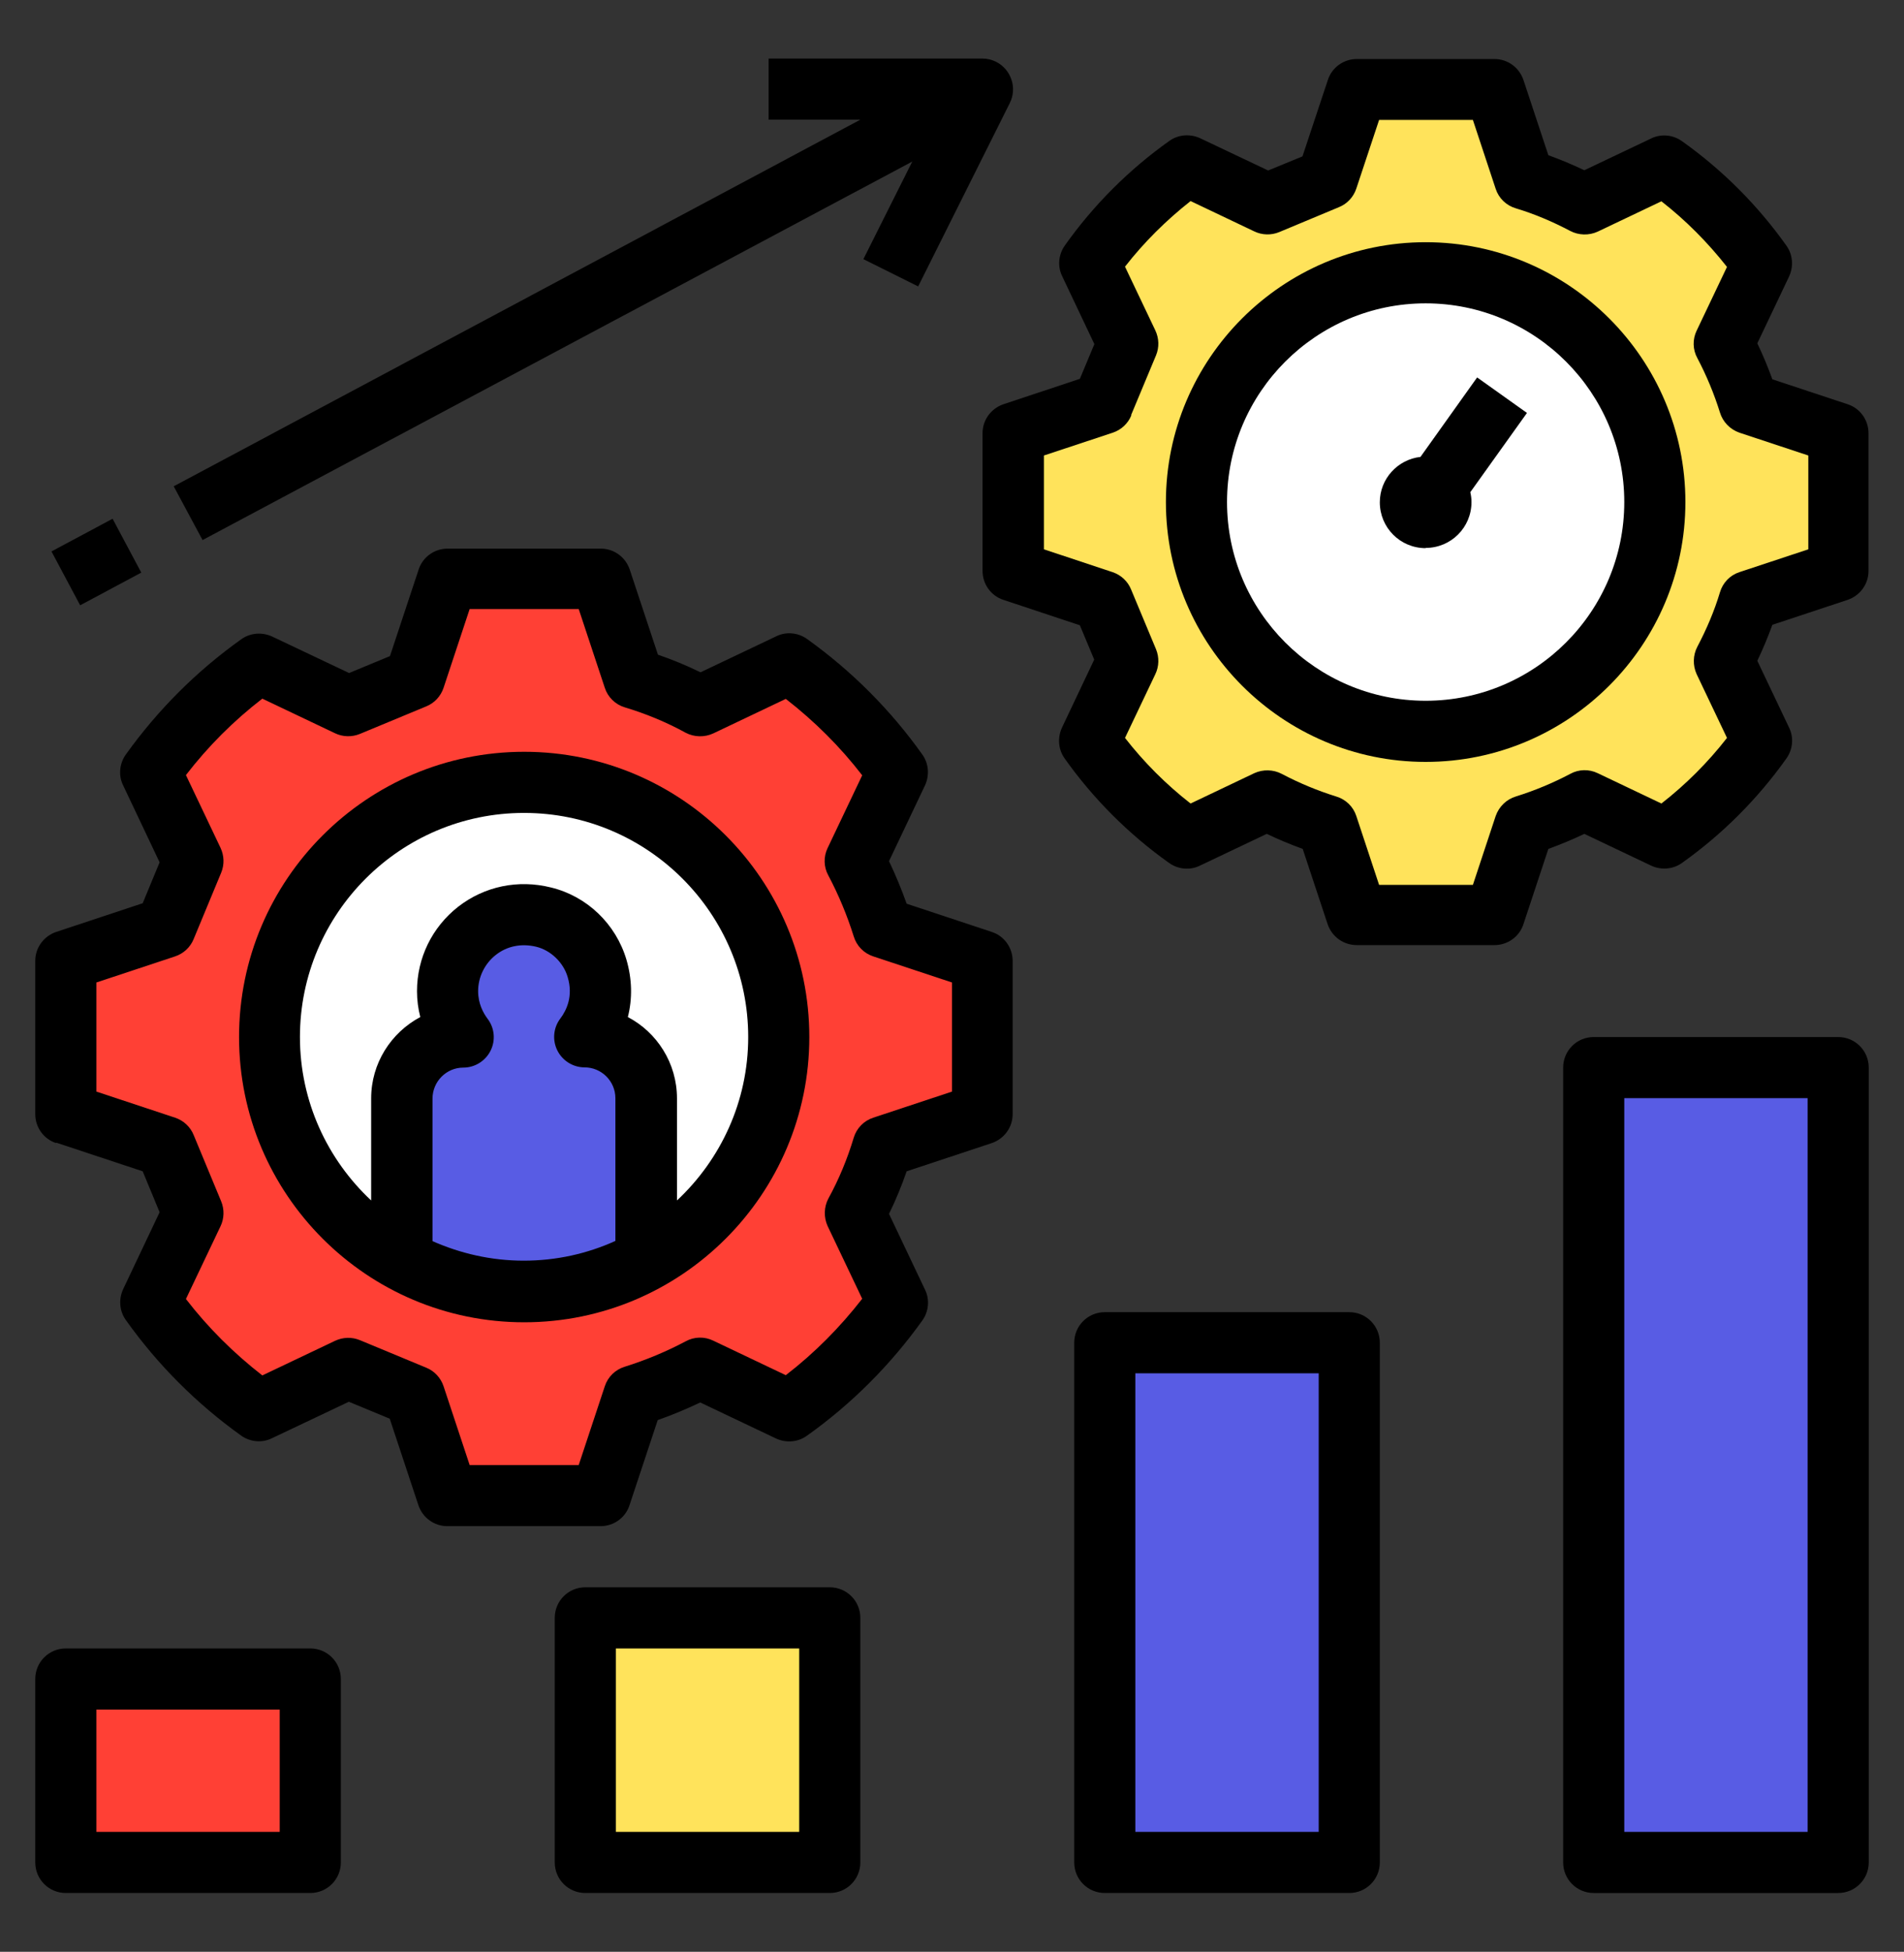
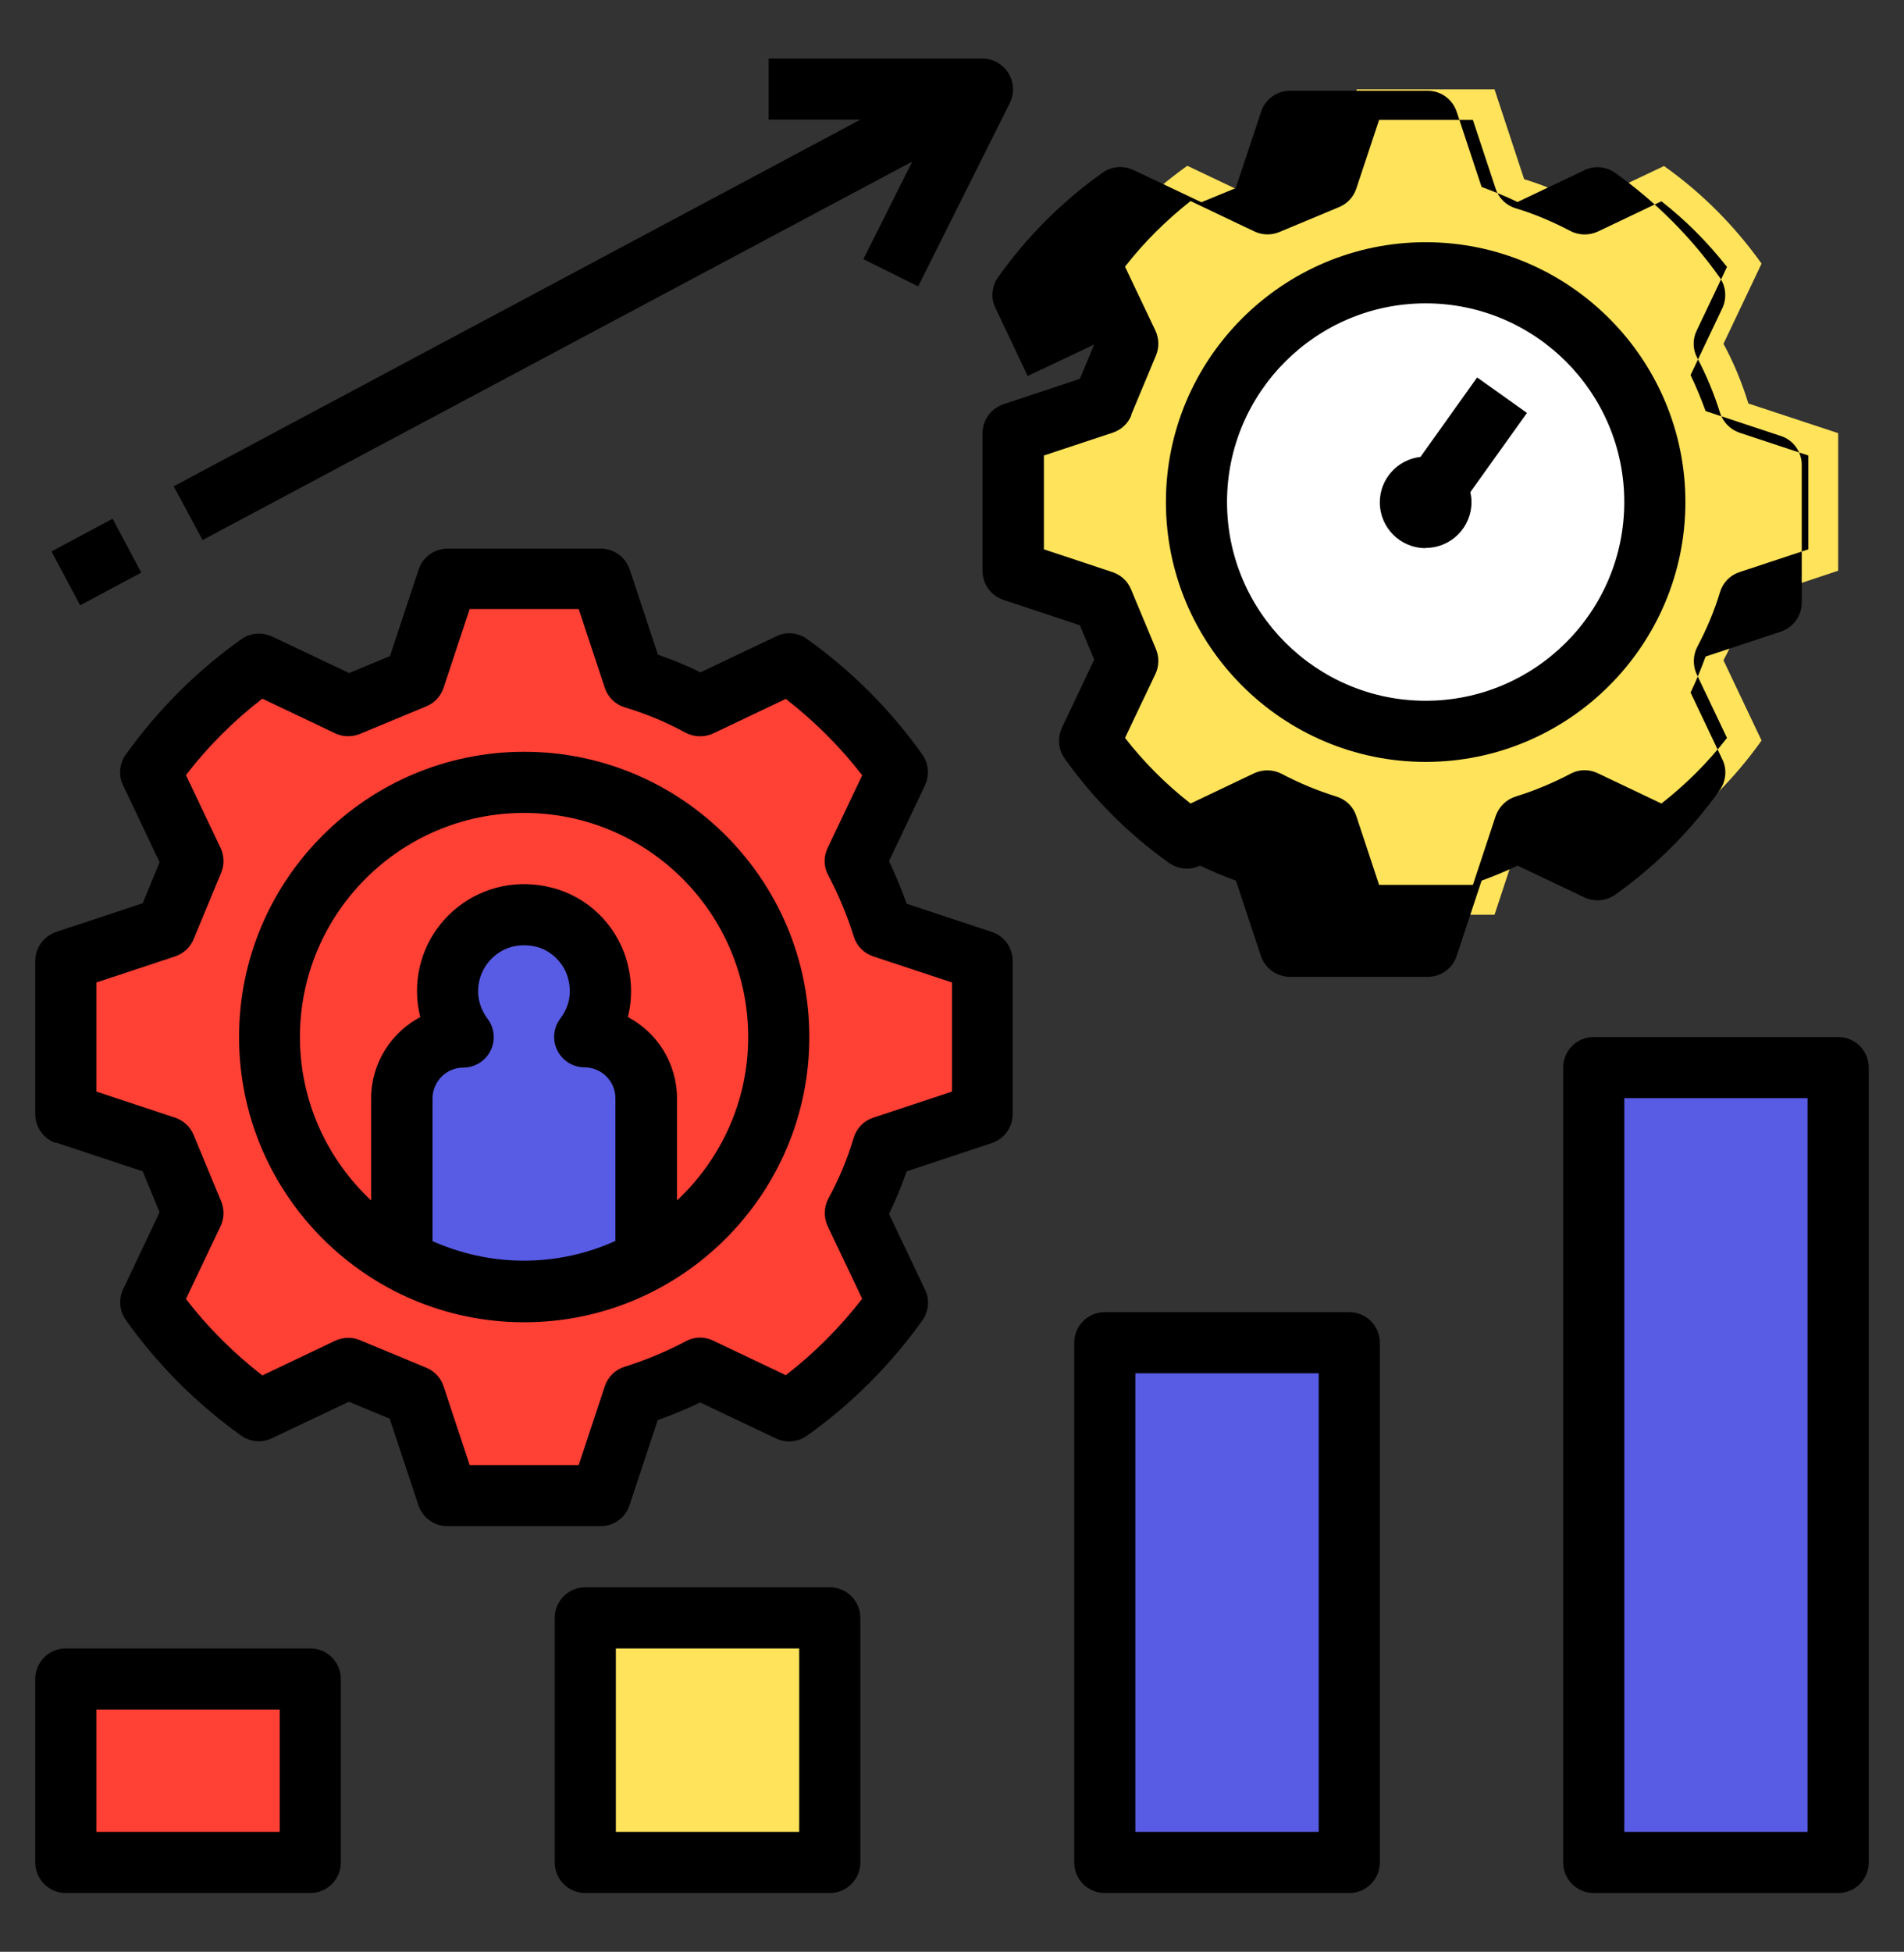
<svg xmlns="http://www.w3.org/2000/svg" id="Layer_1" viewBox="0 0 81 83">
  <rect x="0" y="0" width="81" height="83" fill="#333333" stroke="none" />
  <defs>
    <style>
      .cls-1 {
        fill: #fff;
      }

      .cls-2 {
        fill: #ff4035;
      }

      .cls-3 {
        fill: none;
        stroke: #fff;
        stroke-miterlimit: 10;
        stroke-width: 3px;
      }

      .cls-4 {
        fill: #ffe35b;
      }

      .cls-5 {
        fill: #585ce4;
      }
    </style>
  </defs>
  <rect class="cls-3" x="-545.99" y="-2006.02" width="1073.58" height="2249.82" />
  <g>
    <path class="cls-2" d="M2.8,71.4h10.4v7.8H2.8v-7.8Z" />
    <path class="cls-4" d="M24.9,68.8h10.4v10.4h-10.4v-10.4Z" />
    <path class="cls-5" d="M47,57.1h10.4v22.1h-10.4v-22.1Z" />
    <path class="cls-5" d="M67.8,45.4h10.4v33.8h-10.4v-33.8Z" />
    <path class="cls-4" d="M78.2,24.28v-5.86l-3.82-1.26c-.27-.88-.62-1.73-1.06-2.54l1.62-3.41c-1.14-1.6-2.54-3.01-4.15-4.15l-3.41,1.62c-.81-.43-1.66-.79-2.54-1.06l-1.26-3.82h-5.86l-1.26,3.82-2.54,1.05-3.41-1.62c-1.6,1.14-3.01,2.54-4.15,4.15l1.62,3.42-1.06,2.54-3.82,1.26v5.86l3.82,1.26,1.06,2.54-1.62,3.41c1.14,1.6,2.54,3.01,4.15,4.15l3.41-1.62c.81.43,1.66.79,2.54,1.06l1.26,3.82h5.86l1.26-3.82c.88-.27,1.73-.62,2.54-1.06l3.41,1.62c1.6-1.14,3.01-2.54,4.15-4.15l-1.62-3.41c.43-.81.79-1.66,1.06-2.54l3.82-1.27Z" />
    <path class="cls-1" d="M70.4,21.35c0,5.38-4.37,9.75-9.75,9.75s-9.75-4.37-9.75-9.75,4.37-9.75,9.75-9.75,9.75,4.37,9.75,9.75Z" />
    <path class="cls-2" d="M41.8,47.36v-6.51l-4.24-1.4c-.3-.98-.69-1.92-1.17-2.82l1.8-3.79c-1.27-1.78-2.83-3.34-4.61-4.61l-3.79,1.8c-.9-.48-1.85-.87-2.82-1.17l-1.4-4.24h-6.52l-1.4,4.24-2.82,1.17-3.79-1.8c-1.78,1.27-3.34,2.83-4.61,4.61l1.8,3.79-1.17,2.82-4.24,1.4v6.51l4.24,1.4,1.17,2.82-1.8,3.79c1.27,1.78,2.83,3.34,4.61,4.61l3.79-1.8,2.82,1.17,1.4,4.24h6.51l1.4-4.24c.98-.3,1.92-.69,2.82-1.17l3.79,1.8c1.78-1.27,3.34-2.83,4.61-4.61l-1.8-3.79c.48-.9.87-1.85,1.17-2.82l4.24-1.4Z" />
-     <path class="cls-1" d="M33.13,44.1c0,5.98-4.85,10.83-10.83,10.83s-10.83-4.85-10.83-10.83,4.85-10.83,10.83-10.83,10.83,4.85,10.83,10.83Z" />
    <path class="cls-5" d="M24.89,44.1c.59-.78.85-1.81.52-2.92-.32-1.06-1.2-1.91-2.27-2.18-2.16-.53-4.08,1.08-4.08,3.15,0,.73.25,1.41.66,1.95-1.44,0-2.61,1.17-2.61,2.61v7.79h10.4v-7.79c0-1.44-1.17-2.61-2.61-2.61Z" />
-     <path d="M46.55,14.65l-.61,1.46-3.25,1.08c-.53.18-.89.67-.89,1.23v5.86c0,.56.36,1.06.89,1.23l3.25,1.08.61,1.46-1.37,2.89c-.2.43-.16.93.11,1.31,1.22,1.72,2.73,3.23,4.45,4.45.38.27.89.32,1.31.11l2.84-1.35c.5.24,1.01.45,1.53.64l1.06,3.2c.18.53.67.89,1.24.89h5.86c.56,0,1.06-.36,1.23-.89l1.06-3.2c.52-.19,1.03-.4,1.53-.64l2.84,1.35c.43.2.93.16,1.31-.11,1.72-1.22,3.23-2.73,4.45-4.45.27-.38.32-.89.11-1.31l-1.35-2.84c.24-.5.45-1.01.64-1.53l3.2-1.06c.53-.18.89-.67.89-1.23v-5.86c0-.56-.36-1.06-.89-1.23l-3.2-1.06c-.19-.52-.4-1.03-.64-1.53l1.35-2.84c.2-.43.16-.93-.11-1.31-1.22-1.72-2.73-3.23-4.45-4.45-.38-.27-.89-.32-1.31-.11l-2.84,1.35c-.5-.24-1.01-.45-1.53-.64l-1.06-3.2c-.18-.53-.67-.89-1.23-.89h-5.86c-.56,0-1.06.36-1.23.89l-1.08,3.25-1.46.6-2.89-1.37c-.43-.2-.93-.16-1.31.11-1.72,1.22-3.23,2.73-4.45,4.45-.27.38-.32.89-.11,1.31l1.37,2.89ZM48.12,17.65l1.06-2.54c.14-.34.13-.72-.03-1.06l-1.29-2.71c.81-1.04,1.75-1.97,2.79-2.79l2.71,1.29c.33.16.72.17,1.06.03l2.54-1.06c.35-.14.62-.43.74-.79l.97-2.92h3.99l.97,2.93c.13.4.45.71.86.83.8.24,1.57.57,2.31.96.36.19.8.2,1.17.03l2.71-1.29c1.04.81,1.97,1.75,2.79,2.79l-1.29,2.71c-.18.37-.17.81.03,1.17.39.74.71,1.51.96,2.31.12.4.43.72.83.86l2.93.97v3.99l-2.93.97c-.4.13-.71.45-.83.86-.24.8-.57,1.57-.96,2.31-.19.36-.2.8-.03,1.17l1.29,2.71c-.81,1.04-1.75,1.98-2.79,2.79l-2.71-1.29c-.37-.18-.81-.17-1.17.03-.74.39-1.51.71-2.31.96-.4.12-.72.43-.86.83l-.97,2.93h-3.99l-.97-2.93c-.13-.4-.45-.71-.86-.83-.8-.25-1.57-.57-2.31-.96-.36-.19-.8-.2-1.17-.03l-2.71,1.29c-1.04-.81-1.98-1.75-2.79-2.79l1.29-2.71c.16-.33.17-.72.03-1.06l-1.06-2.54c-.14-.35-.43-.62-.79-.74l-2.92-.97v-3.99l2.93-.97c.36-.12.65-.39.79-.74h0Z" />
+     <path d="M46.55,14.65l-.61,1.46-3.25,1.08c-.53.18-.89.67-.89,1.23v5.86c0,.56.36,1.06.89,1.23l3.25,1.08.61,1.46-1.37,2.89c-.2.43-.16.93.11,1.31,1.22,1.72,2.73,3.23,4.45,4.45.38.27.89.32,1.31.11c.5.24,1.01.45,1.53.64l1.06,3.2c.18.53.67.89,1.24.89h5.86c.56,0,1.06-.36,1.23-.89l1.06-3.2c.52-.19,1.03-.4,1.53-.64l2.84,1.35c.43.2.93.16,1.31-.11,1.72-1.22,3.23-2.73,4.45-4.45.27-.38.32-.89.11-1.31l-1.35-2.84c.24-.5.45-1.01.64-1.53l3.2-1.06c.53-.18.89-.67.89-1.23v-5.86c0-.56-.36-1.06-.89-1.23l-3.2-1.06c-.19-.52-.4-1.03-.64-1.53l1.35-2.84c.2-.43.16-.93-.11-1.31-1.22-1.72-2.73-3.23-4.45-4.45-.38-.27-.89-.32-1.31-.11l-2.84,1.35c-.5-.24-1.01-.45-1.53-.64l-1.06-3.2c-.18-.53-.67-.89-1.23-.89h-5.86c-.56,0-1.06.36-1.23.89l-1.08,3.25-1.46.6-2.89-1.37c-.43-.2-.93-.16-1.31.11-1.72,1.22-3.23,2.73-4.45,4.45-.27.38-.32.89-.11,1.31l1.37,2.89ZM48.12,17.65l1.06-2.54c.14-.34.13-.72-.03-1.06l-1.29-2.71c.81-1.04,1.75-1.97,2.79-2.79l2.71,1.29c.33.16.72.17,1.06.03l2.54-1.06c.35-.14.62-.43.74-.79l.97-2.92h3.99l.97,2.93c.13.4.45.71.86.83.8.24,1.57.57,2.31.96.36.19.8.2,1.17.03l2.71-1.29c1.04.81,1.97,1.75,2.79,2.79l-1.29,2.71c-.18.37-.17.81.03,1.17.39.74.71,1.51.96,2.31.12.4.43.72.83.86l2.93.97v3.99l-2.93.97c-.4.13-.71.45-.83.86-.24.8-.57,1.57-.96,2.31-.19.36-.2.8-.03,1.17l1.29,2.71c-.81,1.04-1.75,1.98-2.79,2.79l-2.71-1.29c-.37-.18-.81-.17-1.17.03-.74.39-1.51.71-2.31.96-.4.12-.72.43-.86.83l-.97,2.93h-3.99l-.97-2.93c-.13-.4-.45-.71-.86-.83-.8-.25-1.57-.57-2.31-.96-.36-.19-.8-.2-1.17-.03l-2.71,1.29c-1.04-.81-1.98-1.75-2.79-2.79l1.29-2.71c.16-.33.17-.72.03-1.06l-1.06-2.54c-.14-.35-.43-.62-.79-.74l-2.92-.97v-3.99l2.93-.97c.36-.12.65-.39.79-.74h0Z" />
    <path d="M60.65,32.4c6.09,0,11.05-4.96,11.05-11.05s-4.96-11.05-11.05-11.05-11.05,4.96-11.05,11.05,4.96,11.05,11.05,11.05ZM60.65,12.9c4.66,0,8.45,3.79,8.45,8.45s-3.79,8.45-8.45,8.45-8.45-3.79-8.45-8.45,3.79-8.45,8.45-8.45Z" />
    <path d="M60.65,23.3c1.08,0,1.95-.87,1.95-1.95,0-.15-.02-.29-.05-.42l2.41-3.37-2.12-1.51-2.41,3.38c-.97.11-1.73.93-1.73,1.93,0,1.08.87,1.95,1.95,1.95ZM2.8,80.5h10.4c.72,0,1.3-.58,1.3-1.3v-7.8c0-.72-.58-1.3-1.3-1.3H2.8c-.72,0-1.3.58-1.3,1.3v7.8c0,.72.58,1.3,1.3,1.3ZM4.1,72.7h7.8v5.2h-7.8v-5.2ZM24.9,80.5h10.4c.72,0,1.3-.58,1.3-1.3v-10.4c0-.72-.58-1.3-1.3-1.3h-10.4c-.72,0-1.3.58-1.3,1.3v10.4c0,.72.58,1.3,1.3,1.3ZM26.2,70.1h7.8v7.8h-7.8v-7.8ZM57.4,80.5c.72,0,1.3-.58,1.3-1.3v-22.1c0-.72-.58-1.3-1.3-1.3h-10.4c-.72,0-1.3.58-1.3,1.3v22.1c0,.72.58,1.3,1.3,1.3h10.4ZM48.3,58.4h7.8v19.5h-7.8v-19.5ZM67.8,44.1c-.72,0-1.3.58-1.3,1.3v33.8c0,.72.58,1.3,1.3,1.3h10.4c.72,0,1.3-.58,1.3-1.3v-33.8c0-.72-.58-1.3-1.3-1.3h-10.4ZM76.9,77.9h-7.8v-31.2h7.8v31.2ZM2.19,23.45l2.6-1.39,1.22,2.29-2.6,1.39-1.22-2.29ZM8.61,22.97L38.81,6.87l-2.08,4.15,2.33,1.16,3.9-7.8c.32-.64.06-1.42-.58-1.75-.18-.09-.38-.14-.58-.14h-9.1v2.6h3.9L7.39,20.68l1.23,2.29ZM22.3,56.23c6.69,0,12.13-5.44,12.13-12.13s-5.44-12.13-12.13-12.13-12.13,5.44-12.13,12.13,5.44,12.13,12.13,12.13ZM18.4,52.79v-6.07c0-.73.59-1.32,1.31-1.32.49,0,.94-.28,1.16-.72.22-.44.17-.97-.13-1.36-.18-.24-.4-.64-.4-1.17,0-.6.28-1.17.75-1.54.48-.38,1.09-.5,1.72-.35.62.15,1.16.67,1.34,1.29.24.8-.04,1.4-.31,1.76-.3.39-.35.92-.13,1.36.22.44.67.72,1.16.72.72,0,1.31.59,1.31,1.31v6.07c-1.19.54-2.51.84-3.9.84s-2.71-.31-3.9-.84ZM22.3,34.57c5.26,0,9.53,4.28,9.53,9.53,0,2.74-1.17,5.21-3.03,6.95v-4.34c0-1.5-.85-2.81-2.09-3.46.2-.79.18-1.62-.06-2.44-.45-1.52-1.68-2.7-3.21-3.07-1.4-.35-2.83-.05-3.95.82-1.11.87-1.75,2.18-1.75,3.59,0,.38.05.75.14,1.1-1.24.66-2.09,1.96-2.09,3.46v4.34c-1.86-1.74-3.03-4.21-3.03-6.95,0-5.26,4.28-9.53,9.53-9.53h0Z" />
    <path d="M2.39,48.59l3.68,1.22.72,1.74-1.55,3.27c-.2.43-.16.93.11,1.31,1.35,1.9,3.01,3.56,4.91,4.92.38.27.89.32,1.31.11l3.27-1.55,1.74.72,1.22,3.68c.18.53.67.89,1.23.89h6.52c.56,0,1.06-.36,1.23-.89l1.2-3.62c.62-.22,1.22-.47,1.81-.75l3.22,1.53c.43.2.93.16,1.31-.11,1.9-1.35,3.56-3.01,4.92-4.91.27-.38.32-.89.11-1.31l-1.53-3.22c.29-.59.54-1.2.75-1.81l3.62-1.2c.53-.18.89-.67.89-1.23v-6.52c0-.56-.36-1.06-.89-1.23l-3.62-1.2c-.22-.62-.47-1.22-.75-1.81l1.53-3.22c.2-.43.16-.93-.11-1.31-1.35-1.9-3.01-3.56-4.91-4.92-.38-.27-.89-.32-1.31-.11l-3.22,1.53c-.59-.29-1.2-.54-1.81-.75l-1.2-3.62c-.18-.53-.67-.89-1.23-.89h-6.52c-.56,0-1.06.36-1.23.89l-1.22,3.68-1.74.72-3.27-1.55c-.43-.2-.93-.16-1.31.11-1.9,1.35-3.56,3.01-4.92,4.91-.27.38-.32.89-.11,1.31l1.55,3.27-.72,1.74-3.68,1.22c-.53.18-.89.67-.89,1.23v6.52c0,.56.36,1.06.89,1.23h0ZM4.1,41.78l3.35-1.11c.36-.12.65-.39.79-.74l1.17-2.82c.14-.34.13-.72-.03-1.06l-1.47-3.09c.94-1.22,2.03-2.31,3.25-3.25l3.09,1.47c.33.16.72.17,1.06.03l2.82-1.17c.35-.14.62-.43.74-.79l1.11-3.35h4.64l1.11,3.35c.13.4.45.71.85.83.9.27,1.77.63,2.59,1.08.36.19.8.2,1.17.03l3.09-1.47c1.21.94,2.31,2.03,3.25,3.25l-1.47,3.09c-.18.37-.17.81.03,1.17.44.83.8,1.7,1.08,2.59.12.4.43.72.83.85l3.35,1.11v4.64l-3.35,1.11c-.4.13-.71.45-.83.85-.27.9-.63,1.77-1.08,2.59-.19.36-.2.8-.03,1.17l1.47,3.09c-.94,1.21-2.03,2.31-3.25,3.25l-3.09-1.47c-.37-.18-.81-.17-1.17.03-.83.44-1.7.8-2.59,1.08-.4.12-.72.43-.85.83l-1.11,3.35h-4.64l-1.11-3.35c-.12-.36-.39-.65-.74-.79l-2.82-1.17c-.34-.14-.72-.13-1.06.03l-3.09,1.47c-1.21-.94-2.31-2.03-3.25-3.25l1.47-3.09c.16-.33.17-.72.03-1.06l-1.17-2.82c-.14-.35-.43-.62-.79-.74l-3.35-1.11v-4.64Z" />
  </g>
</svg>